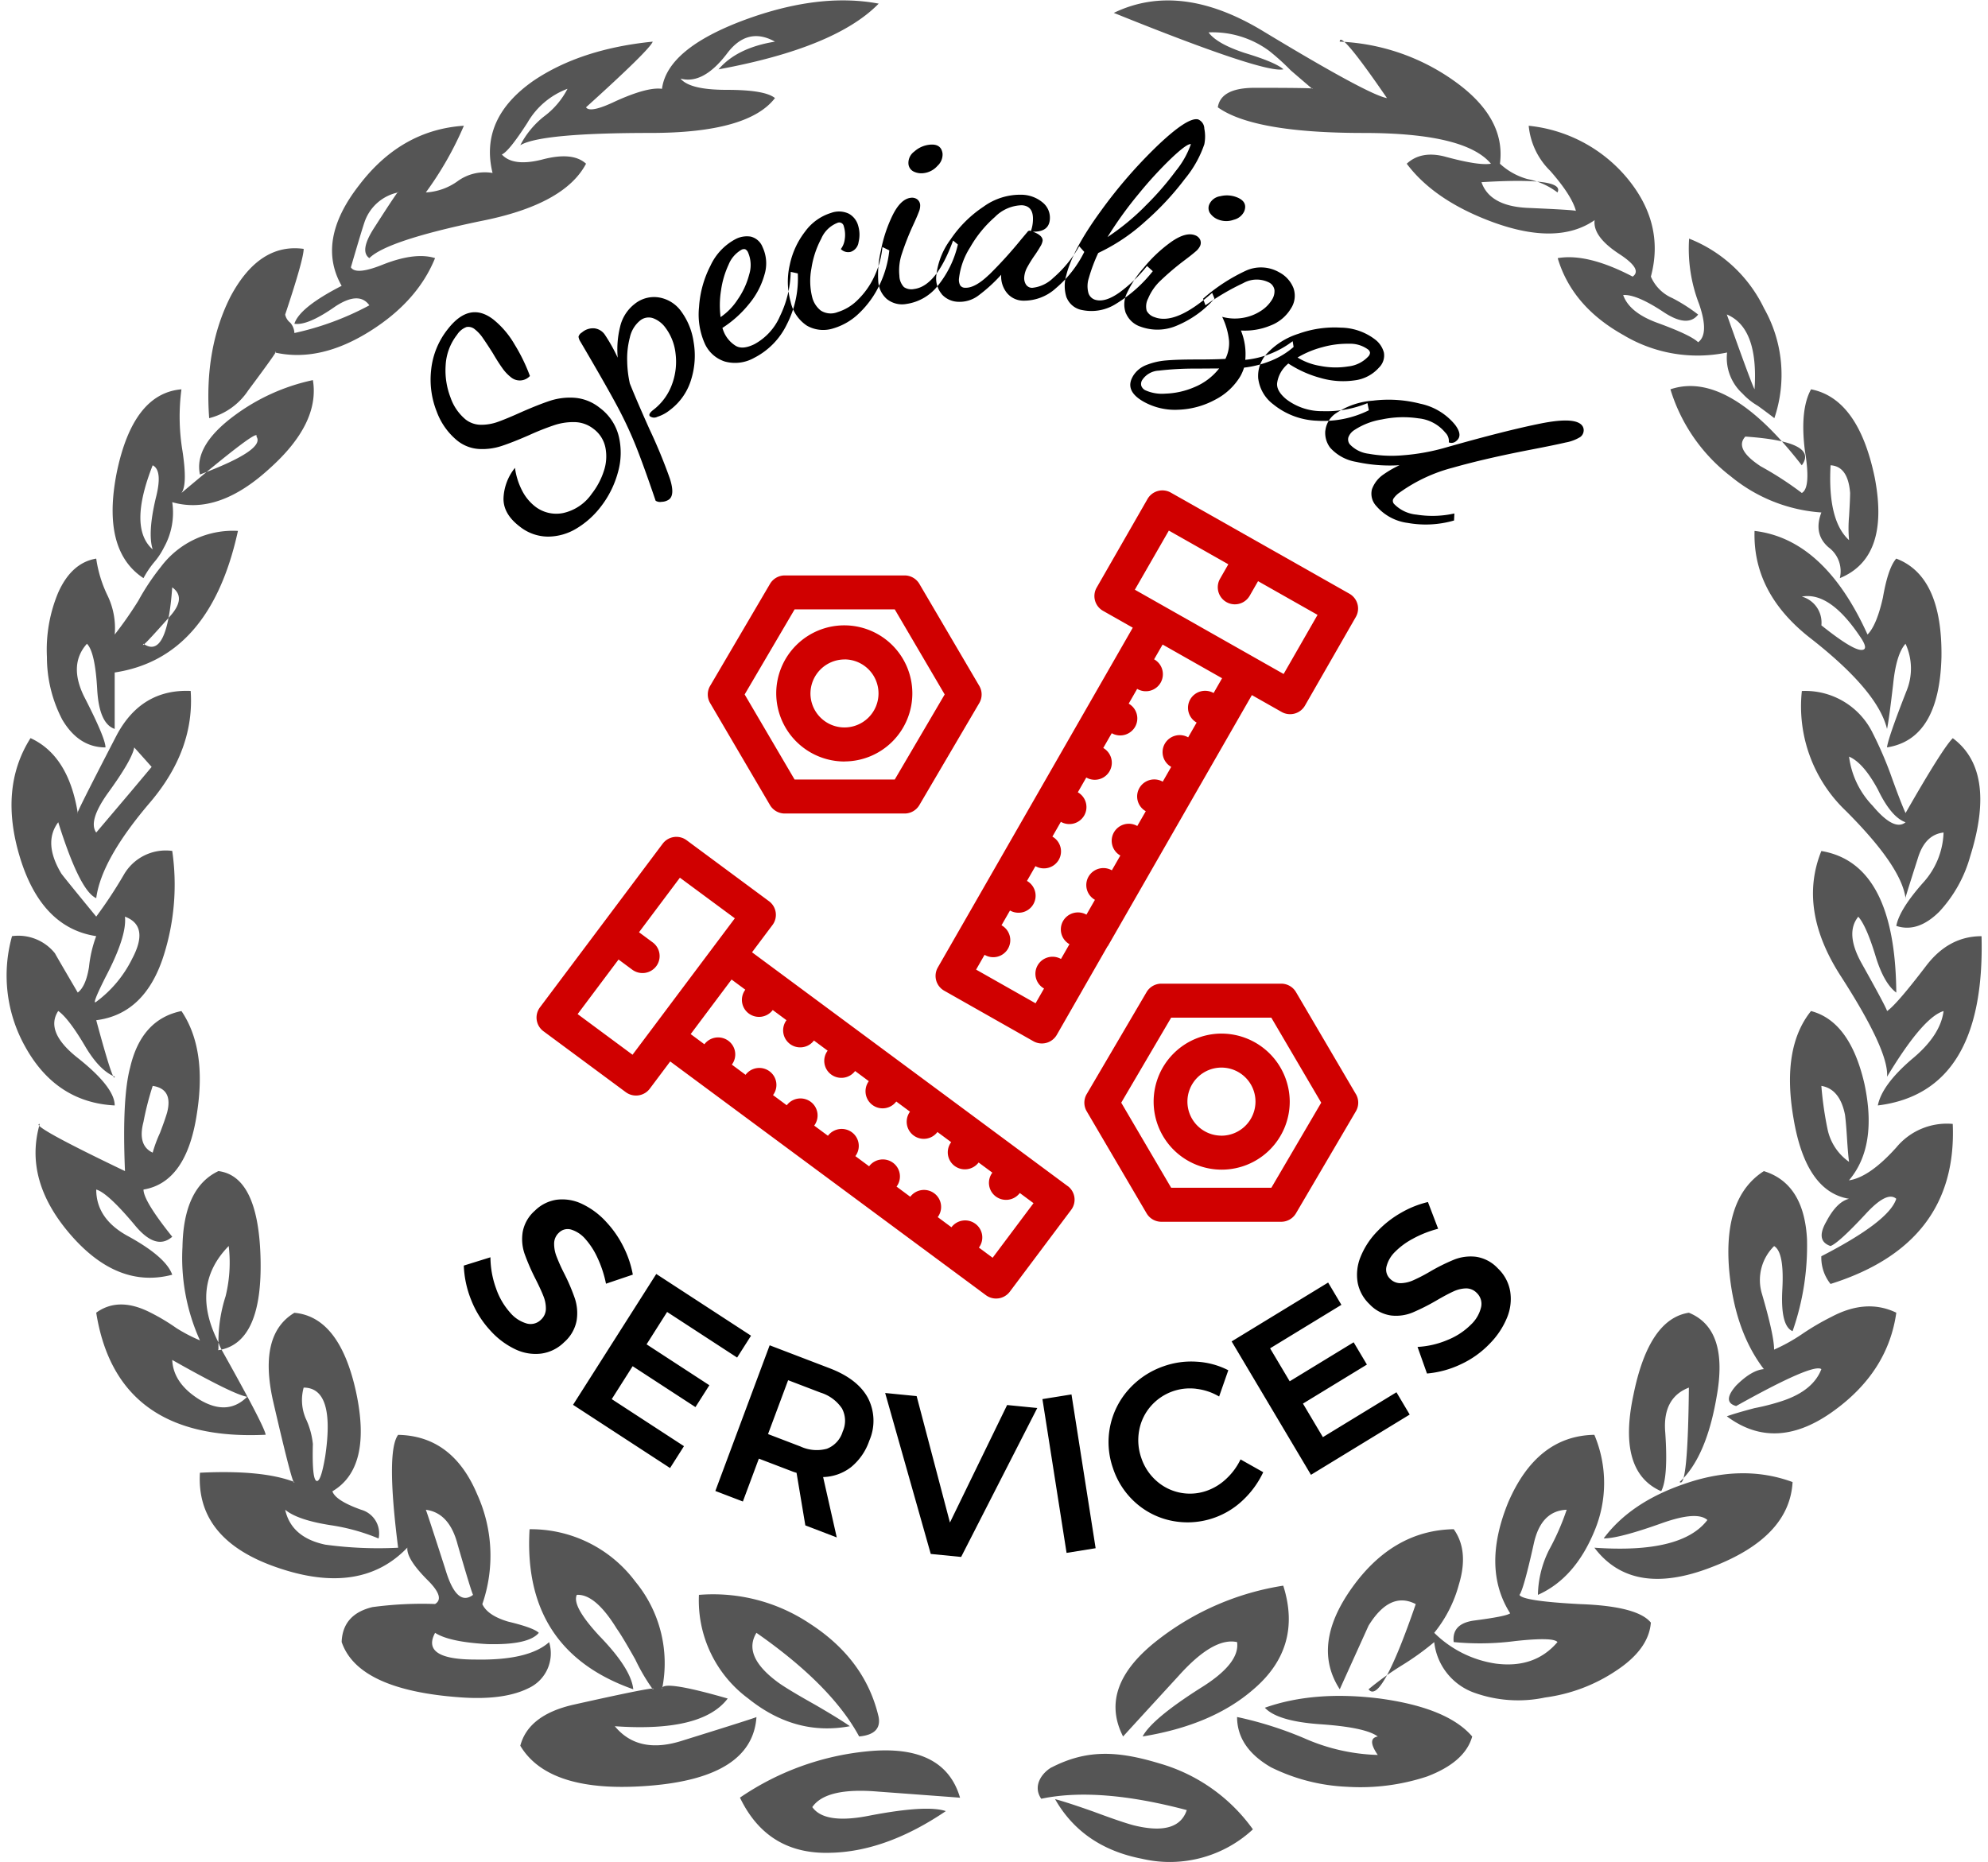
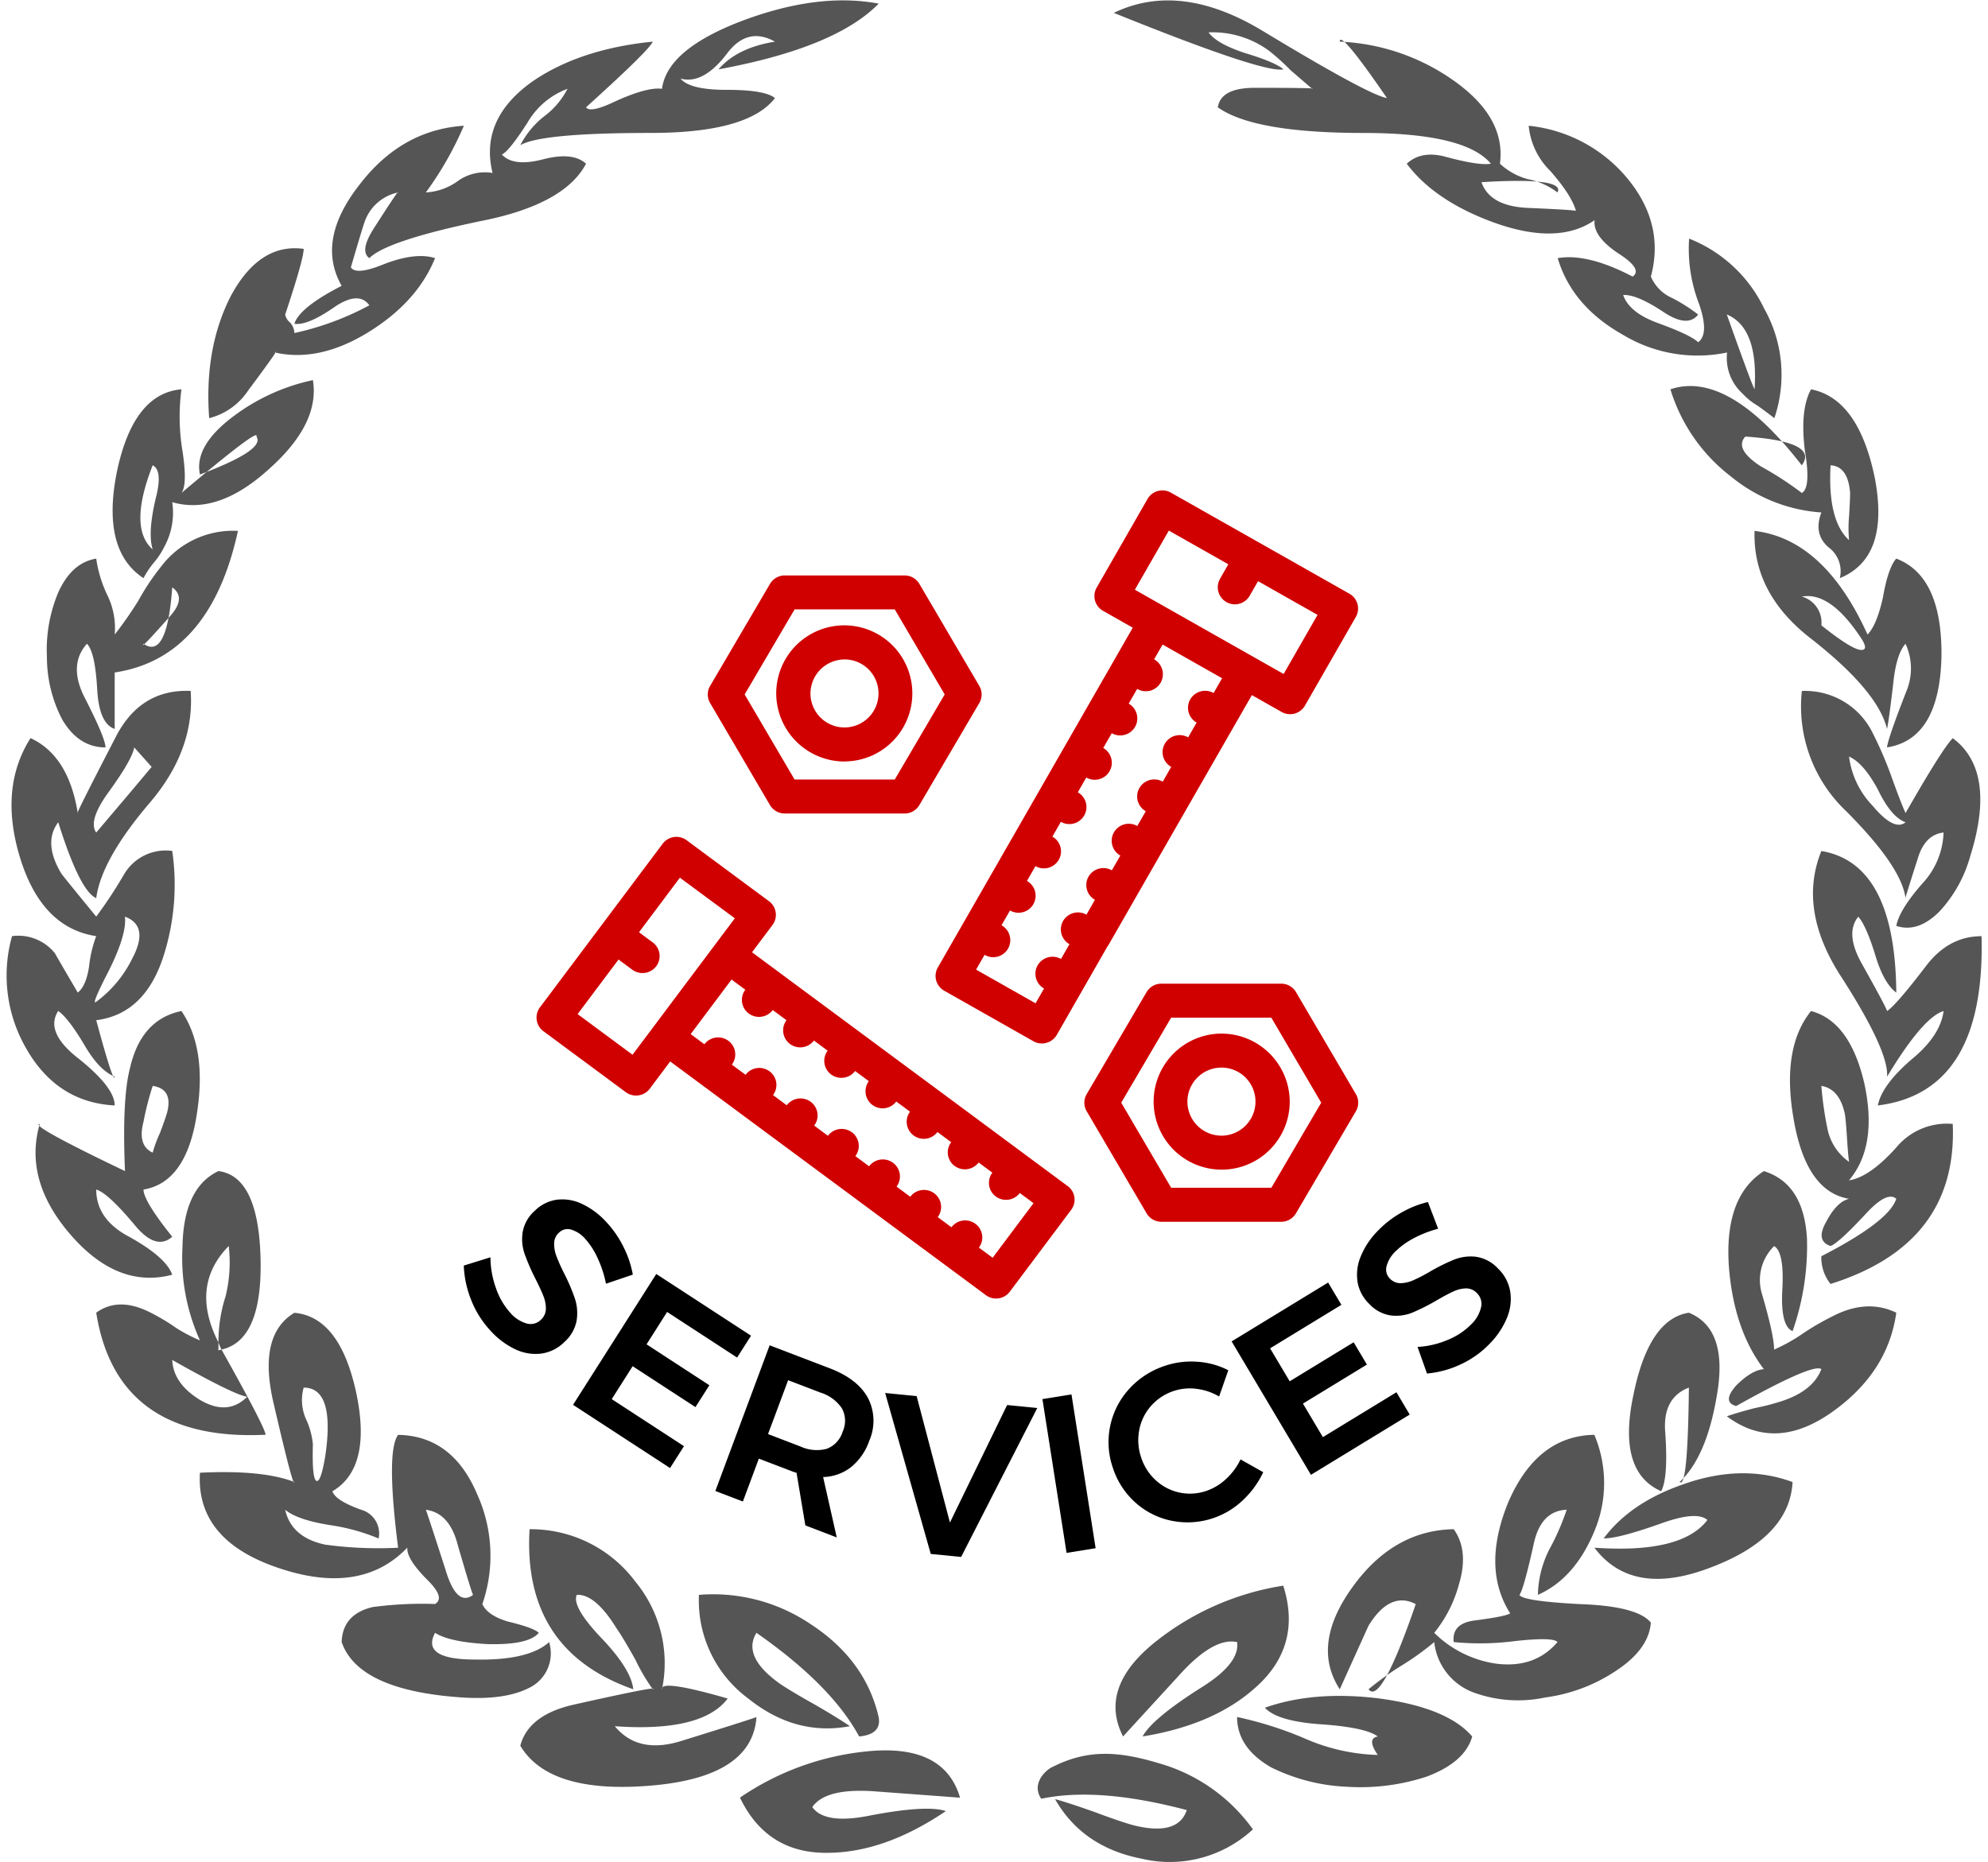
<svg xmlns="http://www.w3.org/2000/svg" width="300" viewBox="0 0 300 281" height="281">
  <defs>
    <style>.cls-1 {
        fill: #555;
      }
      .cls-1, .cls-2, .cls-3 {
        fill-rule: evenodd;
      }
      .cls-3 {
        fill: #d00000;
      }</style>
  </defs>
  <path class="cls-1" d="m17.311 166.85q-8.832-0.461-13.483-8.824a21.962 21.962 0 0 1 -2.012 -16.73 7.075 7.075 0 0 1 6.507 2.63q-0.311-0.468 3.41 5.884 1.235-0.931 1.7-3.873a18.767 18.767 0 0 1 1.084 -4.641q-8.215-1.248-11.47-11.769-3.247-10.54 1.56-18.12 5.727 2.629 7.126 11.3-0.617 0.783 5.888-11.769 3.722-6.966 11.152-6.655 0.621 8.826-6.036 16.722-7.44 8.678-8.216 14.554-2.479-1.075-5.732-11.456-2.321 3.094 0.463 7.743 0.315 0.459 5.269 6.5a67.678 67.678 0 0 0 4.185 -6.352 7.3 7.3 0 0 1 7.285 -3.563 35.371 35.371 0 0 1 -1.243 15.644q-2.793 8.974-10.226 9.91 2.632 9.754 2.791 8.517-2.329-0.936-4.5-4.647c-1.647-2.789-3-4.546-4.026-5.266q-2.019 3.1 2.791 6.968 5.722 4.5 5.733 7.29zm8.679 25.55q-8.228 2.171-15.342-6.043t-4.648-16.72q-1.7 0.149 12.861 7.121-0.464-10.994 0.778-15.639 1.695-7.285 7.745-8.517 3.867 5.724 2.328 15.482-1.554 10.377-8.057 11.462 0 1.707 4.338 7.122-2.478 2.174-5.735-1.856-4.033-4.8-5.735-5.266 0 4.5 4.963 7.122 5.572 3.09 6.504 5.73zm-10.072-79.59q-4.037 0-6.513-4.179a20.325 20.325 0 0 1 -2.322 -9.453 22.276 22.276 0 0 1 1.706 -9.749q2.014-4.5 5.732-5.115a18.829 18.829 0 0 0 1.709 5.578 11.317 11.317 0 0 1 1.082 5.884 58.708 58.708 0 0 0 3.563 -5.107 35.148 35.148 0 0 1 3.407 -5.116 13.588 13.588 0 0 1 11.625 -5.422q-4.187 19.2-18.6 21.37v8.517q-2.329-0.778-2.635-5.884c-0.207-3.814-0.724-6.143-1.553-6.968q-2.785 3.106-0.46 7.9 3.258 6.34 3.259 7.74zm4.338 0q-0.311 1.859-4.026 6.965c-1.97 2.786-2.532 4.747-1.709 5.884l5.116-6.037q3.249-3.868 3.248-3.87s-0.875-0.99-2.629-2.94zm-1.4 25.551c0.21 1.955-0.772 5.008-2.941 9.136-1.448 2.885-1.919 4.125-1.4 3.711a17.925 17.925 0 0 0 5.428 -6.5q2.638-4.97-1.084-6.35zm14.573 65.34q6.512 11.619 6.66 12.852-22.468 1.082-25.568-18.424 3.411-2.476 8.216 0a30.643 30.643 0 0 1 3.873 2.321 24.122 24.122 0 0 0 3.563 1.858 30.193 30.193 0 0 1 -2.637 -14.095q0.153-8.967 5.428-11.456 6.038 0.779 6.354 13.161t-5.889 13.78a7.293 7.293 0 0 1 -0.465 -1.083 22.532 22.532 0 0 1 1.081 -6.969 21.285 21.285 0 0 0 0.469 -7.583q-5.894 6.03-1.55 14.552v1.09c-0.211 0.1-0.055 0.1 0.465 0zm-11.777-116.44q-6.362-4.188-4.031-15.957 2.47-11.925 9.761-12.543a31.394 31.394 0 0 0 0.154 9.295q0.779 5.111-0.154 6.35 11.932-10.069 11.318-8.514 1.388 2-8.526 5.728-0.928-4.332 5.11-8.829a30.515 30.515 0 0 1 11.933 -5.419q1.081 6.507-6.507 13.315-7.746 7.12-14.718 5.11a10.753 10.753 0 0 1 -1.243 6.818 10.851 10.851 0 0 1 -1.549 2.32 14.414 14.414 0 0 0 -1.548 2.326zm1.389-17.034q-3.714 9.435 0 12.7-0.776-2.478 0.468-7.743 1.082-4.18-0.468-4.957zm0 93.681a44.573 44.573 0 0 0 -1.389 5.418q-0.932 3.567 1.389 4.648a19.347 19.347 0 0 1 1.087 -2.942c0.517-1.342 0.874-2.378 1.084-3.093 0.625-2.39-0.102-3.73-2.171-4.04zm2.95-75.26c-0.523 7.337-1.965 10.165-4.338 8.52q-0.63 1.081 4.029-4.182 2.473-2.783 0.308-4.334zm0 116.6q0.154 3.567 4.182 6.041 4.186 2.472 7.126-0.468-2.015-0.3-11.309-5.56zm56.867 42.584a5.782 5.782 0 0 1 -3.1 6.971q-3.717 1.851-10.226 1.39-15.5-1.091-17.974-8.361c0.1-2.787 1.653-4.545 4.645-5.266a56.38 56.38 0 0 1 9.451 -0.468c1.036-0.616 0.673-1.808-1.082-3.558-2.172-2.168-3.208-3.813-3.1-4.954q-6.967 7.276-19.368 3.1-12.554-4.186-11.933-14.4 9.45-0.464 14.252 1.4-0.149 1.075-3.253-12.39-2.17-9.9 3.254-13.15 6.818 0.614 9.3 11.922 2.47 11.46-3.563 15.02 0.464 1.4 4.341 2.786a3.708 3.708 0 0 1 2.632 4.338 30.4 30.4 0 0 0 -7.282 -2.014q-4.961-0.78-6.817-2.324 0.929 4.179 6.044 5.266a59.193 59.193 0 0 0 11 0.465q-1.857-14.555 0-17.035 8.219 0.15 11.933 8.98a22.4 22.4 0 0 1 0.775 16.567c0.517 1.134 1.806 2.016 3.875 2.635 2.575 0.619 4.125 1.183 4.648 1.7q-1.555 1.86-7.745 1.7c-3.827-0.21-6.462-0.772-7.907-1.7-1.445 2.678 0.565 4.031 6.044 4.031q8.046 0.16 11.155-2.62zm-41.378-194.63q0.937-0.928-4.026 5.729a10.01 10.01 0 0 1 -5.888 4.185q-0.779-10.529 3.259-18.43 4.327-8.04 11-7.122 0 1.545-2.791 9.916a2.1 2.1 0 0 0 0.775 1.234 2.518 2.518 0 0 1 0.616 1.552 43.28 43.28 0 0 0 11.314 -4.182q-1.55-2.175-5.116 0.153-4.174 2.94-6.2 2.633 0.78-2.473 7.134-5.728-3.882-6.826 2.631-15.183 6.354-8.354 15.812-8.98a50.714 50.714 0 0 1 -5.739 10.067 9.08 9.08 0 0 0 4.8 -1.7 6.971 6.971 0 0 1 5.269 -1.24q-2.019-8.214 6.2-13.936 7.121-4.8 17.971-5.884-0.46 1.234-10.067 9.91 0.613 0.928 4.491-0.933c3.2-1.444 5.519-2.06 6.973-1.856q0.775-6.043 12.4-10.378 11.305-4.18 20.3-2.48-6.507 6.665-24.169 9.919 2.785-3.26 8.518-4.182-4.182-2.332-7.28 1.853-3.568 4.651-6.973 3.722 1.394 1.706 6.973 1.7c3.818 0 6.246 0.4 7.28 1.24q-4.03 5.258-18.75 5.265-16.587 0-19.683 1.855a13.348 13.348 0 0 1 3.563 -4.332 12.079 12.079 0 0 0 3.563 -4.185 11.678 11.678 0 0 0 -6.043 5.112c-1.857 2.886-3.146 4.492-3.867 4.8q1.695 1.86 6.041 0.777 4.642-1.243 6.666 0.616-3.258 6.192-15.961 8.673-14.1 2.941-16.739 5.578-1.55-1.085 0.778-4.65 3.867-6.035 3.56-5.264a6.826 6.826 0 0 0 -4.957 4.179c-0.21 0.519-0.931 2.888-2.169 7.124q0.775 1.242 4.954-0.465c3.2-1.24 5.789-1.546 7.75-0.925q-2.636 6.5-9.76 10.991-7.596 4.796-14.416 3.252zm4.344 156.24a7.094 7.094 0 0 0 0.307 4.647 11.751 11.751 0 0 1 1.084 3.87q-0.153 5.574 0.624 5.575 0.613 0 1.238-3.717 1.542-10.37-3.253-10.38zm18.437 18.427c0.1 0.21 1.084 3.195 2.947 8.985 1.13 3.814 2.527 5.11 4.179 3.867q-0.307-0.626-2.323-7.586-1.243-4.8-4.803-5.26zm28.516 32.673q3.56 4.327 10.224 2.17 11.465-3.565 11.155-3.56-0.618 9.129-16.115 10.372-15.186 1.23-19.524-6.034 1.231-4.656 8.054-6.2 13.176-2.951 11.936-2.321a29.3 29.3 0 0 1 -2.635 -4.489q-2.01-3.57-2.794-4.647-3.245-5.277-6.036-5.113c-0.522 1.132 0.625 3.195 3.407 6.2q4.8 4.946 5.116 8.052-16.736-5.89-15.649-24.159a19.652 19.652 0 0 1 15.956 7.9 19.331 19.331 0 0 1 4.028 16.26q-0.315-1.558 9.914 1.393-3.87 5.11-17.033 4.18zm36.874 1.552q-4.187-7.755-15.5-15.644-2.173 3.553 3.412 7.589 1.547 1.082 5.42 3.252 3.722 2.161 5.269 3.251-8.214 1.545-15.339-4.179a18.4 18.4 0 0 1 -7.439 -15.642 26.249 26.249 0 0 1 16.734 4.338q8.372 5.411 10.382 14.093 0.48 2.62-2.93 2.94zm29.035 4.673c5.284-2.718 9.9-2.54 16.259-0.613a26.208 26.208 0 0 1 14.125 9.958 18.429 18.429 0 0 1 -16.748 4.438q-8.968-1.737-13.108-9c1.227 0.326 3.188 0.961 5.891 1.92 2.777 1.033 4.767 1.714 5.985 2.035q6.685 1.65 8-2.3-13.338-3.531-21.96-1.71c-1.31-1.89 0.03-3.85 1.55-4.74zm34.96-256.3q-2.934 0.617-25.565-8.523 9.92-4.793 22.32 2.632 16.114 9.755 18.9 10.228-7.121-10.38-7.126-8.52a32.065 32.065 0 0 1 17.2 5.884q7.9 5.575 6.973 12.541a10.048 10.048 0 0 0 4.184 2.324 10.915 10.915 0 0 1 4.5 2.014q1.227-2.324-11.469-1.549 1.235 3.566 6.816 3.873 7.287 0.315 7.438 0.465c-0.417-1.549-1.706-3.569-3.878-6.043a10.984 10.984 0 0 1 -3.25 -6.812 22.282 22.282 0 0 1 14.723 7.743q5.877 6.971 3.714 15.023a6.193 6.193 0 0 0 3.253 3.251 25.355 25.355 0 0 1 3.878 2.48q-1.55 2.008-5.116-0.31c-2.788-1.861-4.86-2.738-6.195-2.636 0.619 1.762 2.323 3.149 5.111 4.179 3.412 1.24 5.473 2.224 6.2 2.945 1.136-0.828 1.184-2.735 0.159-5.734a23.125 23.125 0 0 1 -1.52 -9.905 21.132 21.132 0 0 1 11.313 10.529 20.353 20.353 0 0 1 1.55 16.569c-0.52-0.409-1.343-1.027-2.481-1.856a9.893 9.893 0 0 1 -2.323 -1.855 7.269 7.269 0 0 1 -2.328 -6.2 21.759 21.759 0 0 1 -15.646 -2.633q-7.751-4.332-9.914-11.609 4.49-0.779 11.308 2.786c1.037-0.724 0.361-1.861-2.013-3.407q-4.036-2.639-3.724-5.113-5.576 3.868-15.331 0.312-8.841-3.252-13.023-8.829 2.167-2 5.732-1.084 5.115 1.4 6.973 1.084-3.872-4.639-19.215-4.642-16.583 0-22-3.873 0.459-2.941 5.576-2.942c6.4 0 9.3 0.051 8.676 0.153q-1.09-0.928-3.253-2.792a34.506 34.506 0 0 0 -3.254 -2.939 14.341 14.341 0 0 0 -9.142 -2.786c0.824 1.137 2.638 2.167 5.423 3.092 3.1 0.935 5.06 1.758 5.88 2.484zm-21.22 251.63q1.392-2.639 8.676-7.277 6.046-3.715 5.581-6.971-3.568-0.78-8.835 5.106-8.529 9.3-8.367 9.142-3.879-7.6 5.42-14.711a41.057 41.057 0 0 1 18.749 -8.055q2.948 9.291-4.494 15.642-6.2 5.41-16.74 7.12zm-46.76 17.536q-9.781 0.477-14-8.31a41.041 41.041 0 0 1 19.169 -6.982q11.659-1.179 14.042 7c0.139 0-3.972-0.306-12.361-0.925q-7.87-0.672-9.937 2.335 1.89 2.68 8.846 1.249 8.488-1.605 11.306-0.641-8.83 5.98-17.06 6.28zm65.2-21.874q7.431-2.634 17.352-1.393 10.237 1.392 13.946 5.731c-0.718 2.579-3 4.587-6.814 6.037a32.1 32.1 0 0 1 -12.092 1.552 28.53 28.53 0 0 1 -11.466 -2.945q-5.1-2.954-5.111-7.586a55.539 55.539 0 0 1 10.232 3.248 29.327 29.327 0 0 0 11 2.48q-1.708-2.486 0-2.786-1.866-1.4-8.838-1.861-6.35-0.47-8.21-2.49zm45.558-29.887q-3.879 0.149-4.965 5.113c-1.028 4.641-1.755 7.22-2.163 7.739 0.309 0.622 3.35 1.087 9.141 1.391q8.676 0.306 10.687 2.792-0.308 4.022-5.267 7.277a25.159 25.159 0 0 1 -10.692 4.026 19.577 19.577 0 0 1 -10.842 -0.775 9.184 9.184 0 0 1 -5.891 -7.586 40.939 40.939 0 0 1 -4.96 3.56 44.72 44.72 0 0 0 -4.951 3.564q1.848 2.467 7.123-12.858-3.871-2.013-7.123 3.254l-4.344 9.6q-4.335-6.669 1.856-15.333t15.343-8.826q2.325 3.256 0.775 8.361a19.635 19.635 0 0 1 -3.719 7.278 16.665 16.665 0 0 0 9.292 4.647q5.894 0.765 9.306-3.251c-0.42-0.52-2.535-0.571-6.359-0.156a40.8 40.8 0 0 1 -9.3 0.156c-0.21-1.862 0.823-2.942 3.094-3.252 3.208-0.417 5.011-0.772 5.429-1.086q-4.335-6.819-0.307-16.723 4.327-10.07 13.009-10.22a18.7 18.7 0 0 1 0 14.555q-2.947 7.125-8.517 9.6a15.739 15.739 0 0 1 1.7 -6.814 37.119 37.119 0 0 0 2.64 -6.03zm5.58 4.33q4.029-5.425 12.086-8.2 8.832-3.107 16.421-0.309-0.459 8.358-12.236 12.849-11.941 4.642-17.67-2.942 13.167 0.928 17.051-4.179-1.558-1.4-6.819 0.459-6.51 2.33-8.83 2.32zm11.467-8.514q1.235 1.075 1.392-14.251c-2.686 1.032-3.87 3.311-3.563 6.812q0.464 6.817-0.617 8.829-6.669-2.937-4.184-14.555 2.321-11.46 8.364-12.387 6.047 2.468 4.184 12.694-1.56 9.14-5.59 12.86zm18.43-153.46q2.632-3.566-8.517-4.335c-1.147 1.237-0.364 2.729 2.322 4.491a51.08 51.08 0 0 1 6.2 4.021q1.4-0.779 0.466-6.35-0.78-6.188 0.925-9.295 7.139 1.4 9.61 13.321 2.326 12.079-5.266 15.179a4.482 4.482 0 0 0 -1.7 -4.647q-2.327-2.013-1.085-5.263a24.067 24.067 0 0 1 -13.636 -5.422 26.2 26.2 0 0 1 -9.145 -13.168q8.67-2.925 19.82 11.468zm-7.129-11.465q0.618-9.286-4.185-11.3 3.74 10.536 4.19 11.3zm2.95 144.94a26.546 26.546 0 0 0 4.182 -2.32 38.252 38.252 0 0 1 4.5 -2.639q5.26-2.784 9.758-0.613-1.239 8.819-9.292 14.708-8.832 6.507-16.277 0.931 1.245-0.459 4.185-1.237a33.5 33.5 0 0 0 4.188 -1.084q4.65-1.549 5.888-4.8-1.243-0.923-12.861 5.572-2.18-0.612 0-3.095 2.32-2.323 4.182-2.477-4.493-5.885-5.266-15.326-0.785-10.691 5.266-14.56 6.043 1.86 6.51 10.222a38.974 38.974 0 0 1 -2.175 13.933q-1.857-0.779-1.544-6.341 0.306-5.583-1.241-6.5a7.188 7.188 0 0 0 -1.865 7.118q1.86 6.34 1.86 8.5zm-2.95-123.57q10.531 1.242 17.049 15.641 1.387-1.4 2.322-5.578 0.776-4.486 2.013-5.884 6.98 2.642 6.822 14.864-0.315 12.4-8.216 13.632 0.153-1.4 2.941-8.517a8.914 8.914 0 0 0 -0.15 -7.124c-0.928 1.03-1.553 3.041-1.86 6.04-0.42 3.615-0.726 5.882-0.931 6.812q-1.387-5.728-11.47-13.624-8.82-6.821-8.52-16.266zm14.255 98.021q3.1-0.471 7.129-4.953a9.889 9.889 0 0 1 8.523 -3.563q0.771 18.115-18.44 24.155a6.368 6.368 0 0 1 -1.391 -4.182q10.226-5.256 11.308-8.673-1.387-1.235-4.648 2.324-4.027 4.332-5.269 4.806-2.325-0.783-0.619-3.72c1.034-1.957 2.169-3.1 3.407-3.41q-6.507-1.077-8.364-12.078-1.86-10.681 2.629-16.257 5.891 1.541 8.063 10.994 2.01 9.42-2.32 14.54zm-7.12-73.86a11.329 11.329 0 0 1 10.695 6.349 57.682 57.682 0 0 1 2.635 6.038q1.545 4.336 2.322 6.037 5.574-9.755 7.126-11.3 6.66 4.958 2.637 17.8a20.2 20.2 0 0 1 -4.65 8.361c-2.175 2.171-4.338 2.891-6.51 2.171q0.463-2.474 4.032-6.506a11.792 11.792 0 0 0 3.1 -7.587c-1.868 0.213-3.16 1.5-3.878 3.876q-2.181 6.817-1.86 6.034-0.623-4.791-8.986-13.158a21.772 21.772 0 0 1 -6.66 -18.12zm2.947-9.913q4.645 3.716 6.041 3.717c0.824 0 0.722-0.718-0.306-2.171q-4.506-6.651-8.682-5.881a4.068 4.068 0 0 1 2.95 4.334zm9.914 58.224q1.4-0.929 5.888-6.812 3.416-4.494 8.37-4.488 0.609 23.534-15.649 25.546 0.613-3.1 5.113-6.969 4.33-3.561 4.807-7.277-3.109 0.927-8.529 9.913 0.307-3.872-6.973-15.176-6.507-10.072-2.941-18.895 11.149 1.863 11.308 21.372c-1.241-0.931-2.271-2.732-3.1-5.422q-1.4-4.638-2.635-6.035-2.014 2.469 0.465 6.966 3.73 6.66 3.88 7.28zm-9.914 11.3a52.562 52.562 0 0 0 0.926 6.5 8.007 8.007 0 0 0 3.253 4.957q-0.153-1.086-0.309-3.564c-0.1-1.651-0.207-2.843-0.307-3.56q-0.78-3.87-3.56-4.34zm1.391-93.681q-0.459 8.354 2.788 11.3a20.033 20.033 0 0 1 0 -3.567c0.105-1.75 0.159-2.939 0.159-3.558-0.21-2.673-1.19-4.072-2.95-4.171zm2.788 43.976a13.056 13.056 0 0 0 3.569 7.43q3.249 3.873 4.957 2.48-2.177-0.778-4.182-4.954c-1.46-2.69-2.9-4.34-4.35-4.96z" />
  <path class="cls-2" d="m90.178 189.88a11.25 11.25 0 0 0 -1.824 -2.848 4.623 4.623 0 0 0 -2.16 -1.445 1.855 1.855 0 0 0 -1.843 0.465 2.225 2.225 0 0 0 -0.729 1.593 5.181 5.181 0 0 0 0.34 1.935 26.15 26.15 0 0 0 1.163 2.6 29.841 29.841 0 0 1 1.63 3.816 7.073 7.073 0 0 1 0.262 3.322 5.749 5.749 0 0 1 -1.881 3.267 6.085 6.085 0 0 1 -3.475 1.72 7.071 7.071 0 0 1 -3.907 -0.656 11.951 11.951 0 0 1 -3.747 -2.813 14.64 14.64 0 0 1 -2.9 -4.616 15.407 15.407 0 0 1 -1.119 -5.2l4.023-1.252a13.913 13.913 0 0 0 0.842 4.682 10.663 10.663 0 0 0 2.116 3.653 5.165 5.165 0 0 0 2.516 1.658 2.2 2.2 0 0 0 2.139 -0.563 2.264 2.264 0 0 0 0.752 -1.615 4.939 4.939 0 0 0 -0.363 -1.936q-0.391-1.008-1.209-2.627a32.731 32.731 0 0 1 -1.643 -3.78 6.848 6.848 0 0 1 -0.287 -3.275 5.617 5.617 0 0 1 1.844 -3.232 5.881 5.881 0 0 1 3.309 -1.655 6.85 6.85 0 0 1 3.79 0.629 11.7 11.7 0 0 1 3.724 2.789 15.612 15.612 0 0 1 2.57 3.75 15.433 15.433 0 0 1 1.386 4.14l-4.05 1.37a17.2 17.2 0 0 0 -1.269 -3.88zm8.857 2.407 14.3 9.316-2.1 3.3-10.564-6.882-3.1 4.886 9.476 6.174-2.1 3.3-9.477-6.175-3.154 4.971 10.9 7.1-2.1 3.3l-14.64-9.54zm22.495 37.948-1.327-7.937a7.093 7.093 0 0 1 -0.787 -0.266l-4.9-1.874-2.412 6.471-4.153-1.59 8.195-21.988 9.052 3.465q4.216 1.612 5.772 4.47a7.505 7.505 0 0 1 0.21 6.469 8.826 8.826 0 0 1 -2.74 3.976 7.143 7.143 0 0 1 -4.226 1.506l2.057 9.114zm-5.63-13.784 4.9 1.876a5.842 5.842 0 0 0 3.982 0.339 4 4 0 0 0 2.387 -2.6 3.924 3.924 0 0 0 -0.116 -3.49 6.039 6.039 0 0 0 -3.221 -2.381l-4.9-1.875zm17.676-6.2 4.75 0.469 5.025 19.083 8.629-17.736 4.551 0.449l-11.49 22.48-4.585-0.452zm23.732 0.922 4.385-0.706 3.644 23.212-4.385 0.706zm23.2-1.558a7.819 7.819 0 0 0 -6.863 2.647 7.607 7.607 0 0 0 -1.739 3.644 8.078 8.078 0 0 0 0.32 4.133 7.975 7.975 0 0 0 2.262 3.453 7.6 7.6 0 0 0 7.66 1.5 8.277 8.277 0 0 0 2.911 -1.8 9.675 9.675 0 0 0 2.144 -2.916l3.425 1.929a13.876 13.876 0 0 1 -3.053 4.21 12.1 12.1 0 0 1 -10.6 3.153 11.6 11.6 0 0 1 -5.545 -2.7 11.962 11.962 0 0 1 -3.475 -5.268 11.9 11.9 0 0 1 2.357 -11.869 12.561 12.561 0 0 1 5.366 -3.544 12.4 12.4 0 0 1 4.93 -0.657 11.859 11.859 0 0 1 4.749 1.288l-1.385 3.965a8.647 8.647 0 0 0 -3.45 -1.16zm5.353-7.149 14.562-8.886 2 3.365-10.759 6.565 2.958 4.976 9.652-5.889 2 3.365-9.651 5.89 3.009 5.062 11.1-6.773 2 3.366-14.9 9.094zm27.412-15.53a11.071 11.071 0 0 0 -2.722 1.981 4.7 4.7 0 0 0 -1.323 2.254 1.911 1.911 0 0 0 0.545 1.843 2.172 2.172 0 0 0 1.6 0.662 4.972 4.972 0 0 0 1.891 -0.435 25.615 25.615 0 0 0 2.51 -1.3 29.15 29.15 0 0 1 3.684 -1.83 6.8 6.8 0 0 1 3.263 -0.422 5.632 5.632 0 0 1 3.309 1.75 6.224 6.224 0 0 1 1.86 3.436 7.352 7.352 0 0 1 -0.463 3.985 12.119 12.119 0 0 1 -2.6 3.925 14.405 14.405 0 0 1 -4.413 3.148 14.882 14.882 0 0 1 -5.075 1.378l-1.424-4.013a13.437 13.437 0 0 0 4.576 -1.072 10.506 10.506 0 0 0 3.5 -2.314 5.258 5.258 0 0 0 1.516 -2.626 2.269 2.269 0 0 0 -0.656 -2.138 2.209 2.209 0 0 0 -1.627 -0.685 4.77 4.77 0 0 0 -1.891 0.458q-0.977 0.444-2.533 1.348a31.942 31.942 0 0 1 -3.649 1.842 6.577 6.577 0 0 1 -3.215 0.444 5.5 5.5 0 0 1 -3.274 -1.714 6.023 6.023 0 0 1 -1.786 -3.271 7.115 7.115 0 0 1 0.441 -3.866 11.865 11.865 0 0 1 2.574 -3.9 15.4 15.4 0 0 1 3.576 -2.777 14.907 14.907 0 0 1 4.016 -1.6l1.541 4.034a16.724 16.724 0 0 0 -3.75 1.47z" />
-   <path class="cls-2" d="m87.005 79.763a8.358 8.358 0 0 1 -4.321 1.231 6.9 6.9 0 0 1 -4.271 -1.535q-2.525-1.929-2.427-4.335a7.767 7.767 0 0 1 1.726 -4.508 10.562 10.562 0 0 0 1.082 3.443 7.174 7.174 0 0 0 1.956 2.384 5.205 5.205 0 0 0 4.23 0.992 7.1 7.1 0 0 0 4.329 -2.925 11.065 11.065 0 0 0 1.82 -3.438 6.861 6.861 0 0 0 0.224 -3.551 4.651 4.651 0 0 0 -1.8 -2.8 4.746 4.746 0 0 0 -2.8 -1.009 9.1 9.1 0 0 0 -3.059 0.442 39.734 39.734 0 0 0 -3.838 1.519q-2.469 1.083-4.146 1.635a9.262 9.262 0 0 1 -3.425 0.459 5.775 5.775 0 0 1 -3.25 -1.241 10.17 10.17 0 0 1 -3.124 -4.383 13.035 13.035 0 0 1 -0.854 -6.263 11.777 11.777 0 0 1 2.5 -6.18q3.281-4.237 6.866-1.5a13.466 13.466 0 0 1 3.231 3.789 26.546 26.546 0 0 1 2.315 4.762 2.084 2.084 0 0 1 -2.9 0.161 6.447 6.447 0 0 1 -1.288 -1.388q-0.64-0.892-1.433-2.254-0.93-1.464-1.5-2.276a5.712 5.712 0 0 0 -1.181 -1.279 1.509 1.509 0 0 0 -1.275 -0.354 2.889 2.889 0 0 0 -1.414 1.159 8.154 8.154 0 0 0 -1.727 4.615 11.356 11.356 0 0 0 0.729 4.845 7.481 7.481 0 0 0 2.281 3.334 3.791 3.791 0 0 0 2.316 0.8 7.369 7.369 0 0 0 2.611 -0.46q1.319-0.475 3.407-1.417 2.652-1.167 4.405-1.746a9.775 9.775 0 0 1 3.718 -0.452 6.9 6.9 0 0 1 3.776 1.508 7.6 7.6 0 0 1 2.889 4.337 10.719 10.719 0 0 1 -0.144 5.447 14.667 14.667 0 0 1 -2.565 5.135 13.13 13.13 0 0 1 -3.669 3.297zm12.848-4.022a1.259 1.259 0 0 1 -0.915 -0.163q-1.864-5.485-3.071-8.475a60.3 60.3 0 0 0 -2.89 -6.103q-1.677-3.113-5.377-9.411a1.833 1.833 0 0 1 -0.3 -0.77 1.057 1.057 0 0 1 0.513 -0.635 2.529 2.529 0 0 1 1.908 -0.624 2.238 2.238 0 0 1 1.5 0.879 25.576 25.576 0 0 1 1.994 3.549 14.212 14.212 0 0 1 0.364 -4.679 6.086 6.086 0 0 1 2.2 -3.437 4.642 4.642 0 0 1 3.643 -0.98 5.179 5.179 0 0 1 3.365 2.094 10.259 10.259 0 0 1 1.883 4.633 12.086 12.086 0 0 1 -0.367 5.654 8.921 8.921 0 0 1 -3.178 4.592 5.811 5.811 0 0 1 -1.932 1.048 1.067 1.067 0 0 1 -1.138 -0.1q-0.263-0.339 0.556-0.966a8.494 8.494 0 0 0 2.828 -3.92 9.8 9.8 0 0 0 0.5 -4.617 7.913 7.913 0 0 0 -1.524 -3.854 4.034 4.034 0 0 0 -1.871 -1.43 2.041 2.041 0 0 0 -1.985 0.385 4.514 4.514 0 0 0 -1.512 2.535 12.574 12.574 0 0 0 -0.4 3.623 16.625 16.625 0 0 0 0.4 3.313q0.971 2.443 2.969 6.907a79.91 79.91 0 0 1 3.057 7.406q0.813 2.482-0.109 3.188a2 2 0 0 1 -1.107 0.358zm9.514-21.18a4.985 4.985 0 0 1 -3 -2.679 10.786 10.786 0 0 1 -0.876 -5.552 15.768 15.768 0 0 1 1.72 -6.223 8.624 8.624 0 0 1 3.774 -4.009 3.687 3.687 0 0 1 2.3 -0.386 2.572 2.572 0 0 1 1.79 1.581 5.773 5.773 0 0 1 0.287 4.172 11.921 11.921 0 0 1 -2.371 4.468 16.748 16.748 0 0 1 -3.973 3.558 5.054 5.054 0 0 0 0.359 0.921 4.547 4.547 0 0 0 1.548 1.722q1.055 0.726 2.91-0.18a8.728 8.728 0 0 0 3.871 -4.247 16.046 16.046 0 0 0 1.617 -6.673l1.07 0.236a15.146 15.146 0 0 1 -1.672 7.725 11.027 11.027 0 0 1 -4.928 5.024 5.841 5.841 0 0 1 -4.43 0.542zm1.934-9.329a11.678 11.678 0 0 0 1.751 -3.785 4.753 4.753 0 0 0 -0.16 -3.329 0.918 0.918 0 0 0 -0.439 -0.5 0.775 0.775 0 0 0 -0.578 0.091 4.519 4.519 0 0 0 -1.933 2.253 13.652 13.652 0 0 0 -1.134 3.865 14.162 14.162 0 0 0 -0.067 4.035 9.321 9.321 0 0 0 2.56 -2.629zm10.509 3.95a5.819 5.819 0 0 1 -2.507 -3.671 11.154 11.154 0 0 1 -0.126 -5.522 12.289 12.289 0 0 1 2.333 -5.061 7.615 7.615 0 0 1 3.9 -2.791 3.459 3.459 0 0 1 2.7 0.126 2.944 2.944 0 0 1 1.4 1.828 4.7 4.7 0 0 1 0.054 2.452 1.784 1.784 0 0 1 -1.17 1.464 1.543 1.543 0 0 1 -1.508 -0.418 3.018 3.018 0 0 0 0.581 -1.409 4.414 4.414 0 0 0 -0.139 -2.05 0.69 0.69 0 0 0 -0.988 -0.477 4.4 4.4 0 0 0 -2.41 2.371 13.952 13.952 0 0 0 -1.484 4.51 10.055 10.055 0 0 0 0.119 4.323 3.719 3.719 0 0 0 1.293 2.014 2.779 2.779 0 0 0 2.531 0.241 7.334 7.334 0 0 0 3.034 -1.835 11.95 11.95 0 0 0 2.48 -3.477 13.291 13.291 0 0 0 1.259 -4.513l1.041 0.506a15.636 15.636 0 0 1 -1.483 5.22 14.4 14.4 0 0 1 -3.024 4.212 9.377 9.377 0 0 1 -3.9 2.324 4.98 4.98 0 0 1 -3.98 -0.367zm12.052-4.017a3.873 3.873 0 0 1 -1.321 -2.6 15.781 15.781 0 0 1 0.387 -4.723 21.2 21.2 0 0 1 1.8 -5.414q1.2-2.388 2.695-2.572a1.354 1.354 0 0 1 0.958 0.205 1.161 1.161 0 0 1 0.478 0.867 2.5 2.5 0 0 1 -0.212 1.082q-0.261 0.7-0.876 2.025a40.183 40.183 0 0 0 -1.663 4.233 7.829 7.829 0 0 0 -0.385 3.344 2.55 2.55 0 0 0 0.692 1.724 2 2 0 0 0 1.511 0.288q3.377-0.416 5.9-7.319l0.725 0.6a15.433 15.433 0 0 1 -3.078 6.282 7.335 7.335 0 0 1 -4.7 2.69 3.635 3.635 0 0 1 -2.9 -0.712zm4-19.279a1.411 1.411 0 0 1 -0.773 -1.155 2.11 2.11 0 0 1 0.875 -1.852 4.087 4.087 0 0 1 2.24 -1.029q1.836-0.226 2.033 1.344a2.317 2.317 0 0 1 -0.768 1.84 3.276 3.276 0 0 1 -2.034 1.091 2.645 2.645 0 0 1 -1.57 -0.238zm4.283 18.543a3.7 3.7 0 0 1 -0.851 -2.832 11.14 11.14 0 0 1 2.145 -5.447 17.957 17.957 0 0 1 4.965 -4.945 9.44 9.44 0 0 1 5.8 -1.813 5.094 5.094 0 0 1 3.1 1.139 2.959 2.959 0 0 1 1.127 2.527q-0.112 1.964-2.568 1.911 1.521 0.558 1.474 1.368a2.29 2.29 0 0 1 -0.353 0.88q-0.334 0.581-0.759 1.2a19.142 19.142 0 0 0 -1.186 1.882 3.71 3.71 0 0 0 -0.476 1.537 1.812 1.812 0 0 0 0.26 1.107 1.111 1.111 0 0 0 0.941 0.5 5.289 5.289 0 0 0 3.17 -1.491 17.878 17.878 0 0 0 3.919 -4.789l0.771 0.858a17.068 17.068 0 0 1 -4.283 5.476 7.139 7.139 0 0 1 -4.9 1.885 3.221 3.221 0 0 1 -2.579 -1.281 3.969 3.969 0 0 1 -0.776 -2.635 23.575 23.575 0 0 1 -3.5 3.186 4.705 4.705 0 0 1 -2.985 0.9 3.466 3.466 0 0 1 -2.47 -1.123zm7.114-2.96a64.683 64.683 0 0 0 4.858 -5.358l0.926-1.1a0.39 0.39 0 0 1 0.356 -0.194l0.17 0.052a5.28 5.28 0 0 0 0.305 -1.567q0.129-2.22-1.678-2.323a5.9 5.9 0 0 0 -4.07 1.783 17.742 17.742 0 0 0 -3.736 4.586 11 11 0 0 0 -1.669 4.66 1.79 1.79 0 0 0 0.176 1.06 0.874 0.874 0 0 0 0.734 0.363q1.49 0.081 3.61-1.961zm11.7 3.475a5.654 5.654 0 0 1 -0.05 -3.4q0.942-3.822 5.13-9.585a72.677 72.677 0 0 1 8.7 -10.038q4.509-4.276 6.058-3.9a1.525 1.525 0 0 1 0.942 1.4 6 6 0 0 1 0 2.354 16.59 16.59 0 0 1 -2.923 5.212 42.892 42.892 0 0 1 -6 6.446 28.591 28.591 0 0 1 -7.088 4.751 25.016 25.016 0 0 0 -1.421 3.793 3.974 3.974 0 0 0 -0.05 2.277 1.548 1.548 0 0 0 1.143 1.026q1.464 0.355 3.592-1.175a21.635 21.635 0 0 0 4.1 -3.957l0.871 0.784a20.879 20.879 0 0 1 -5.5 4.893 6.9 6.9 0 0 1 -5.118 0.981 3.1 3.1 0 0 1 -2.37 -1.861zm11.792-13.778a44.652 44.652 0 0 0 4.692 -5.376 13.375 13.375 0 0 0 2.27 -4.03q-0.544-0.132-2.82 2a59.606 59.606 0 0 0 -5.021 5.451 57.66 57.66 0 0 0 -4.743 6.574 36.167 36.167 0 0 0 5.63 -4.618zm-2.84 16.149a3.86 3.86 0 0 1 0.074 -2.907 15.882 15.882 0 0 1 2.593 -3.977 21.407 21.407 0 0 1 4.166 -3.922q2.2-1.538 3.6-1a1.349 1.349 0 0 1 0.747 0.632 1.158 1.158 0 0 1 0.006 0.989 2.5 2.5 0 0 1 -0.7 0.853q-0.564 0.494-1.737 1.372a40.385 40.385 0 0 0 -3.47 2.945 7.89 7.89 0 0 0 -1.935 2.764 2.54 2.54 0 0 0 -0.212 1.844 1.983 1.983 0 0 0 1.193 0.964q3.171 1.222 8.686-3.67l0.353 0.87a15.589 15.589 0 0 1 -5.707 4.085 7.373 7.373 0 0 1 -5.421 0.158 3.607 3.607 0 0 1 -2.22 -1.999zm12.715-15.1a1.4 1.4 0 0 1 -0.131 -1.38 2.129 2.129 0 0 1 1.655 -1.22 4.1 4.1 0 0 1 2.461 0.146q1.725 0.665 1.149 2.14a2.337 2.337 0 0 1 -1.554 1.259 3.285 3.285 0 0 1 -2.311 0 2.617 2.617 0 0 1 -1.26 -0.943zm-11.69 24.615a4.046 4.046 0 0 1 2.054 -1.737 10.352 10.352 0 0 1 3.02 -0.693q1.648-0.142 4.581-0.14 2.585 0 4.327-0.088a5.341 5.341 0 0 0 0.551 -2.745 10.692 10.692 0 0 0 -1.037 -3.606 7.23 7.23 0 0 0 3.116 0.156 7.029 7.029 0 0 0 2.686 -1.028 5.294 5.294 0 0 0 1.724 -1.727 2.419 2.419 0 0 0 0.367 -1.444 1.534 1.534 0 0 0 -0.885 -1.173 4.148 4.148 0 0 0 -3.827 0.127 36.111 36.111 0 0 0 -5.7 3.35l-0.364-1a26.937 26.937 0 0 1 6.387 -4.19 5.5 5.5 0 0 1 5.118 0.218 4.58 4.58 0 0 1 2.143 2.388 3.49 3.49 0 0 1 -0.387 3.062 6.154 6.154 0 0 1 -3.087 2.575 10.129 10.129 0 0 1 -4.463 0.751 9.393 9.393 0 0 1 0.659 4.426 14.056 14.056 0 0 0 7.153 -2.813l0.14 0.87a12.1 12.1 0 0 1 -3.424 2.086 15.744 15.744 0 0 1 -4.055 1.033 6.543 6.543 0 0 1 -0.562 1.308 9.464 9.464 0 0 1 -3.791 3.53 12.548 12.548 0 0 1 -5.5 1.513 9.685 9.685 0 0 1 -5.347 -1.237q-2.83-1.623-1.59-3.772zm4.938 2.583a11.992 11.992 0 0 0 4.342 -0.969 9.155 9.155 0 0 0 3.758 -2.833l-3.493 0.023a46.2 46.2 0 0 0 -5.623 0.308 3.171 3.171 0 0 0 -2.465 1.376 1.1 1.1 0 0 0 -0.162 0.92 1.235 1.235 0 0 0 0.587 0.658 6.166 6.166 0 0 0 3.05 0.517zm14.007-2.194a4.939 4.939 0 0 1 1.265 -3.808 10.93 10.93 0 0 1 4.769 -3.024 16.056 16.056 0 0 1 6.43 -0.934 8.7 8.7 0 0 1 5.213 1.824 3.644 3.644 0 0 1 1.28 1.941 2.546 2.546 0 0 1 -0.74 2.262 5.865 5.865 0 0 1 -3.731 1.936 12.127 12.127 0 0 1 -5.073 -0.364 16.813 16.813 0 0 1 -4.876 -2.186 4.989 4.989 0 0 0 -0.7 0.7 4.51 4.51 0 0 0 -0.968 2.1q-0.246 1.25 1.334 2.574a8.809 8.809 0 0 0 5.472 1.817 16.36 16.36 0 0 0 6.8 -1.208l0.214 1.074a15.417 15.417 0 0 1 -7.8 1.58 11.11 11.11 0 0 1 -6.612 -2.465 5.756 5.756 0 0 1 -2.27 -3.819zm9.381-1.985a11.866 11.866 0 0 0 4.192 0.073 4.824 4.824 0 0 0 3.006 -1.481 0.912 0.912 0 0 0 0.286 -0.6 0.767 0.767 0 0 0 -0.317 -0.489 4.562 4.562 0 0 0 -2.853 -0.853 13.921 13.921 0 0 0 -4.02 0.519 14.451 14.451 0 0 0 -3.749 1.559 9.388 9.388 0 0 0 3.46 1.272zm0.747 9.745a3.618 3.618 0 0 1 1.62 -2.619 11.473 11.473 0 0 1 5.56 -1.888 19.2 19.2 0 0 1 7.143 0.463 9.191 9.191 0 0 1 5.222 3.148q1.276 1.667 0.18 2.5a1.063 1.063 0 0 1 -1.1 0.186 1.788 1.788 0 0 0 -0.534 -1.476 5.987 5.987 0 0 0 -4.054 -2.151 15.492 15.492 0 0 0 -5.524 0.168 10.606 10.606 0 0 0 -4.17 1.618 2.211 2.211 0 0 0 -0.87 1.072 1.173 1.173 0 0 0 0.248 1.1 4.661 4.661 0 0 0 2.821 1.388 19.465 19.465 0 0 0 5.177 0.228 32.116 32.116 0 0 0 6.637 -1.223q8.889-2.52 14.119-3.568t6.272 0.314a1.144 1.144 0 0 1 0.217 0.884 1.245 1.245 0 0 1 -0.516 0.846 6.35 6.35 0 0 1 -2.187 0.818q-1.605 0.378-5.139 1.059-6.977 1.345-11.884 2.741a24.122 24.122 0 0 0 -7.994 3.725 3.386 3.386 0 0 0 -1 0.994 0.684 0.684 0 0 0 0.113 0.748 5.4 5.4 0 0 0 3.4 1.62 15.2 15.2 0 0 0 5.709 -0.174l-0.053 1.061a15.342 15.342 0 0 1 -6.965 0.37 7.519 7.519 0 0 1 -4.78 -2.569 2.716 2.716 0 0 1 -0.637 -2.527 4.567 4.567 0 0 1 1.717 -2.209 16.091 16.091 0 0 1 2.437 -1.41 23.611 23.611 0 0 1 -6.523 -0.5 6.751 6.751 0 0 1 -3.933 -2.134 3.689 3.689 0 0 1 -0.74 -2.603z" />
  <path class="cls-3" d="m204.61 165.14l-9.039-15.4a2.59 2.59 0 0 0 -2.233 -1.271h-18.08a2.589 2.589 0 0 0 -2.232 1.271l-9.039 15.4a2.554 2.554 0 0 0 0 2.587l9.039 15.405a2.587 2.587 0 0 0 2.232 1.275h18.078a2.587 2.587 0 0 0 2.233 -1.275l9.039-15.4a2.554 2.554 0 0 0 0 -2.6zm-12.755 14.133h-15.12l-7.534-12.84 7.534-12.836h15.111l7.533 12.836zm-7.56-23.27a10.269 10.269 0 1 0 10.333 10.272 10.313 10.313 0 0 0 -10.33 -10.27zm0 15.405a5.136 5.136 0 1 1 5.165 -5.133 5.153 5.153 0 0 1 -5.16 5.14zm-68.1-49.894a2.588 2.588 0 0 0 2.232 1.273h18.082a2.583 2.583 0 0 0 2.229 -1.273l9.042-15.4a2.551 2.551 0 0 0 0 -2.588l-9.042-15.4a2.587 2.587 0 0 0 -2.229 -1.273h-18.07a2.591 2.591 0 0 0 -2.24 1.273l-9.039 15.4a2.556 2.556 0 0 0 0 2.588zm3.715-29.535h15.116l7.533 12.837-7.533 12.838h-15.12l-7.533-12.838zm7.556 22.948a10.27 10.27 0 1 0 -10.329 -10.27 10.313 10.313 0 0 0 10.32 10.28zm0-15.4a5.135 5.135 0 1 1 -5.164 5.134 5.158 5.158 0 0 1 5.15 -5.126zm39.7 43.3 7.673-13.38l7.677-13.38 6.4-11.152 4.488 2.543a2.588 2.588 0 0 0 3.522 -0.959l7.677-13.381a2.548 2.548 0 0 0 0.246 -1.95 2.585 2.585 0 0 0 -1.211 -1.554l-26.95-15.26a2.592 2.592 0 0 0 -3.522 0.959l-7.677 13.383a2.563 2.563 0 0 0 0.965 3.5l4.487 2.544-2.558 4.46-11.51 20.069-11.514 20.07-3.84 6.691a2.562 2.562 0 0 0 0.965 3.5l13.465 7.631a2.6 2.6 0 0 0 3.523 -0.959l3.833-6.687a0.006 0.006 0 0 0 0 -0.007l3.832-6.683zm9.22-62.742l8.975 5.087-1.28 2.235a2.579 2.579 0 0 0 4.487 2.542l1.279-2.231 8.979 5.087-5.12 8.923-22.45-12.72zm-11.158 55.737-1.279 2.232a2.594 2.594 0 0 0 -3.526 0.957 2.564 2.564 0 0 0 0.965 3.5l-1.279 2.23a2.594 2.594 0 0 0 -3.522 0.959 2.558 2.558 0 0 0 0.964 3.5l-1.278 2.232-8.975-5.085 1.278-2.231a2.571 2.571 0 1 0 2.558 -4.46l1.279-2.23a2.609 2.609 0 0 0 1.279 0.337 2.566 2.566 0 0 0 1.283 -4.8l1.278-2.23a2.594 2.594 0 0 0 3.523 -0.96 2.561 2.561 0 0 0 -0.965 -3.5l1.279-2.23a2.59 2.59 0 0 0 3.523 -0.958 2.558 2.558 0 0 0 -0.965 -3.5l1.279-2.231a2.571 2.571 0 1 0 2.561 -4.459l1.279-2.23a2.594 2.594 0 0 0 3.523 -0.96 2.562 2.562 0 0 0 -0.965 -3.5l1.279-2.231a2.571 2.571 0 1 0 2.558 -4.46l1.282-2.23 8.975 5.086-1.279 2.23a2.6 2.6 0 0 0 -3.526 0.959 2.562 2.562 0 0 0 0.965 3.5l-1.279 2.232a2.593 2.593 0 0 0 -3.523 0.959 2.559 2.559 0 0 0 0.965 3.5l-1.279 2.231a2.589 2.589 0 0 0 -3.523 0.959 2.557 2.557 0 0 0 0.965 3.5l-1.283 2.231a2.591 2.591 0 0 0 -3.522 0.958 2.558 2.558 0 0 0 0.965 3.5l-1.279 2.23a2.594 2.594 0 0 0 -3.523 0.959 2.557 2.557 0 0 0 0.96 3.49zm-4.109 43.2l-18.63-13.81-6.213-4.6-22.79-16.88 3.087-4.117a2.556 2.556 0 0 0 -0.53 -3.593l-12.425-9.2a2.592 2.592 0 0 0 -3.618 0.524l-18.52 24.7a2.564 2.564 0 0 0 0.526 3.6l12.429 9.2a2.583 2.583 0 0 0 1.544 0.508 2.47 2.47 0 0 0 0.371 -0.026 2.581 2.581 0 0 0 1.7 -1l3.088-4.118 16.568 12.271 6.213 4.6 12.425 9.2 12.425 9.2a2.585 2.585 0 0 0 1.544 0.512 3.119 3.119 0 0 0 0.374 -0.026 2.6 2.6 0 0 0 1.7 -1.008l9.262-12.355a2.555 2.555 0 0 0 -0.53 -3.59zm-62.578-23.94l-3.087 4.114-8.286-6.134 6.175-8.237 2.07 1.535a2.6 2.6 0 0 0 3.617 -0.523 2.559 2.559 0 0 0 -0.53 -3.595l-2.07-1.534 6.171-8.233 8.29 6.13-9.2 12.27zm51.253 34.758-2.073-1.535a2.554 2.554 0 0 0 -0.53 -3.591 2.588 2.588 0 0 0 -3.613 0.522l-2.07-1.534a2.554 2.554 0 0 0 -0.53 -3.591 2.592 2.592 0 0 0 -3.613 0.522l-2.07-1.534a2.558 2.558 0 0 0 -0.53 -3.592 2.59 2.59 0 0 0 -3.613 0.526l-2.073-1.534a2.56 2.56 0 0 0 -0.526 -3.6 2.6 2.6 0 0 0 -3.614 0.528l-2.073-1.535a2.558 2.558 0 0 0 -0.526 -3.592 2.6 2.6 0 0 0 -3.617 0.523l-2.07-1.535a2.553 2.553 0 0 0 -0.53 -3.591 2.59 2.59 0 0 0 -3.613 0.527l-2.07-1.535a2.559 2.559 0 0 0 -0.53 -3.6 2.594 2.594 0 0 0 -3.613 0.527l-2.069-1.535 6.17-8.235 2.074 1.534a2.558 2.558 0 0 0 0.526 3.595 2.591 2.591 0 0 0 3.613 -0.527l2.073 1.536a2.57 2.57 0 0 0 2.07 4.1 2.584 2.584 0 0 0 2.073 -1.034l2.07 1.535a2.557 2.557 0 0 0 0.525 3.591 2.6 2.6 0 0 0 3.618 -0.523l2.069 1.534a2.578 2.578 0 0 0 4.143 3.069l2.07 1.534a2.578 2.578 0 0 0 4.143 3.069l2.073 1.535a2.553 2.553 0 0 0 0.526 3.591 2.6 2.6 0 0 0 3.614 -0.523l2.073 1.531a2.562 2.562 0 0 0 0.526 3.6 2.6 2.6 0 0 0 3.617 -0.527l2.07 1.534z" />
</svg>